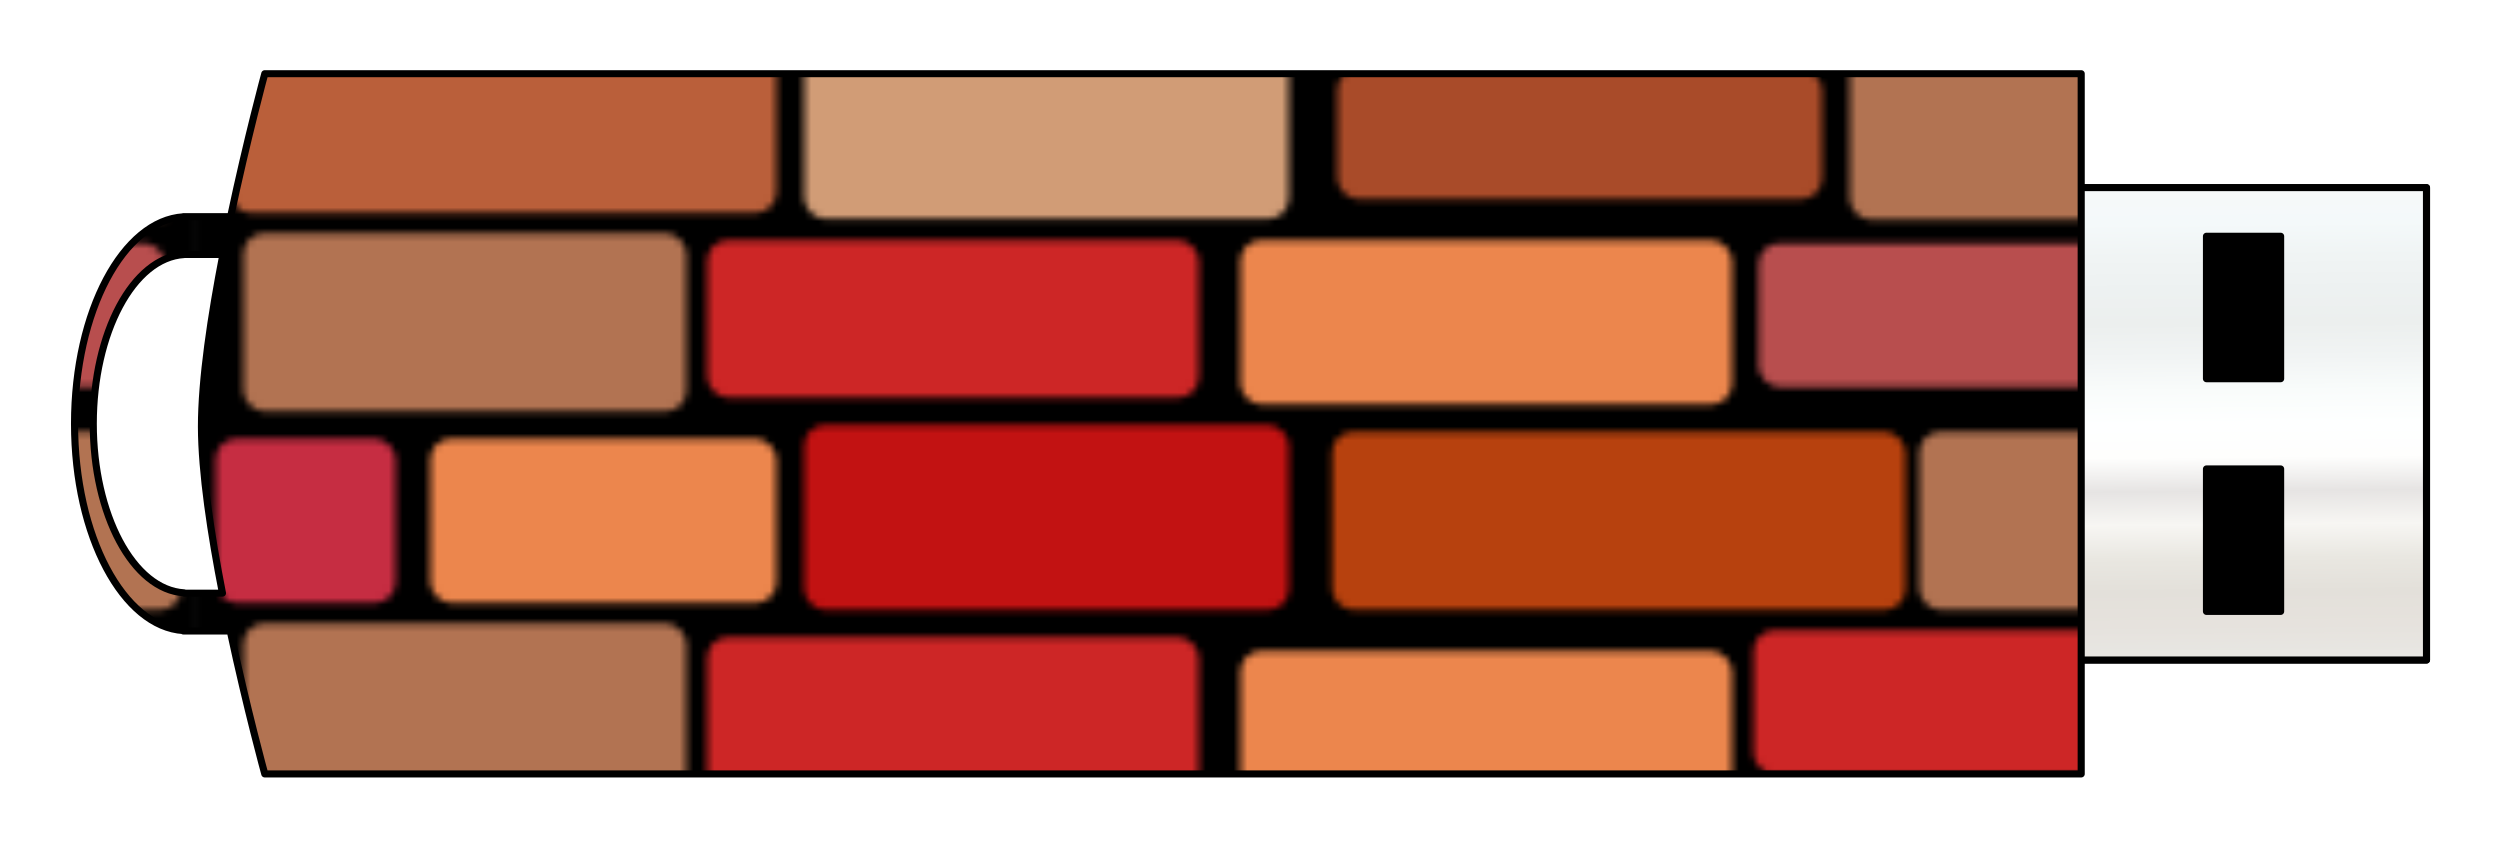
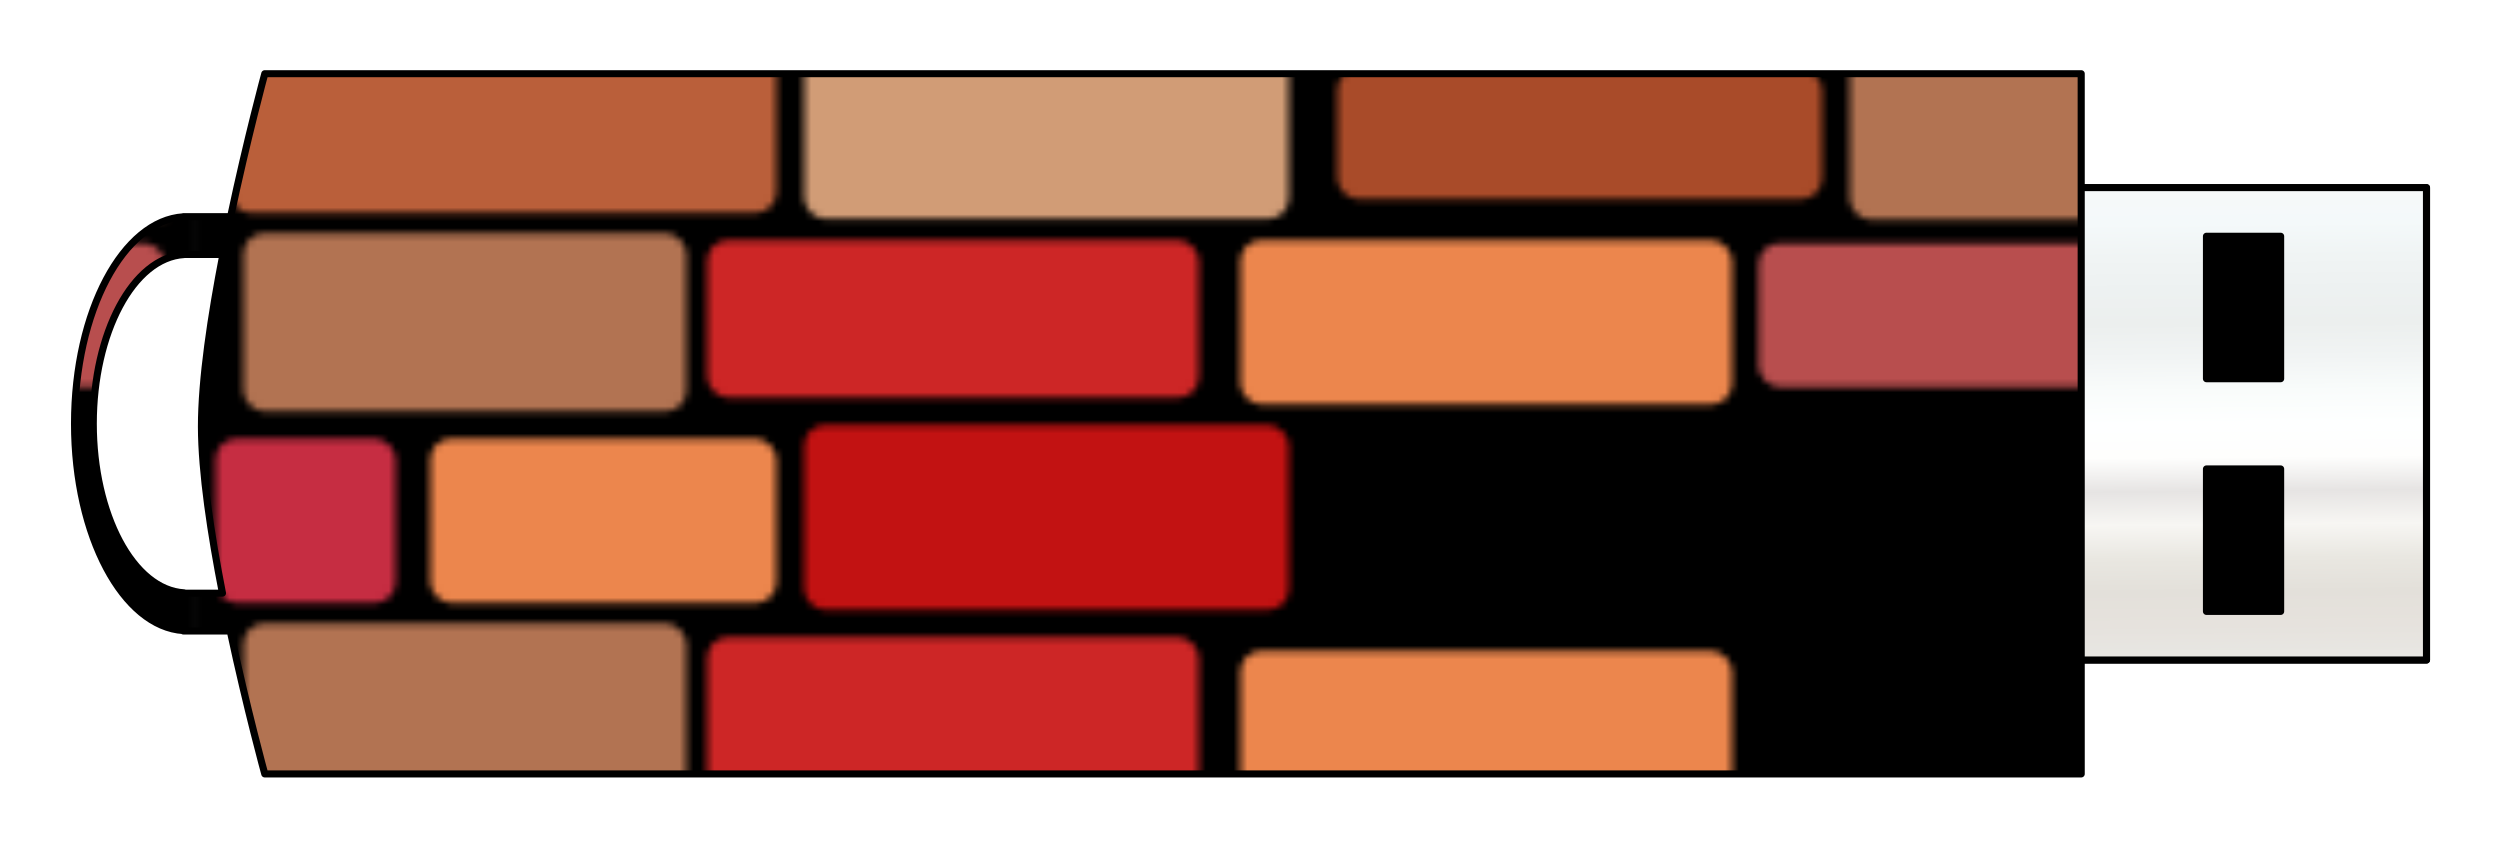
<svg xmlns="http://www.w3.org/2000/svg" xmlns:ns1="http://www.inkscape.org/namespaces/inkscape" xmlns:ns2="http://sodipodi.sourceforge.net/DTD/sodipodi-0.dtd" xmlns:xlink="http://www.w3.org/1999/xlink" version="1.1" id="svg2" viewBox="0 0 530.011 180" height="180" width="530.011" ns1:version="0.91 r13725" ns2:docname="USB-bricks.svg">
  <title id="title5165">USB Stone</title>
  <ns2:namedview pagecolor="#ffffff" bordercolor="#666666" borderopacity="1" objecttolerance="10" gridtolerance="10" guidetolerance="10" ns1:pageopacity="0" ns1:pageshadow="2" ns1:window-width="640" ns1:window-height="480" id="namedview4169" showgrid="false" ns1:zoom="0.47892256" ns1:cx="205.49677" ns1:cy="90.00007" ns1:current-layer="svg2" units="px" fit-margin-top="15" fit-margin-left="15" fit-margin-bottom="15" fit-margin-right="15" />
  <defs id="defs4">
    <pattern ns1:collect="always" xlink:href="#pattern4341" id="pattern5135" patternTransform="translate(158.522,476.834)" />
    <filter width="1" x="0" height="1" y="0" id="filter6908" style="color-interpolation-filters:sRGB">
      <feTurbulence id="feTurbulence6910" result="result0" seed="0" baseFrequency="0.375 0.475" numOctaves="3" type="fractalNoise" />
      <feColorMatrix id="feColorMatrix6912" type="saturate" values="0" result="result4" />
      <feComposite id="feComposite6914" result="result2" k3="0.5" k2="0.5" k1="1.25" operator="arithmetic" in2="result4" in="SourceGraphic" k4="0" />
      <feBlend id="feBlend6916" in2="SourceGraphic" in="result2" mode="normal" result="result5" />
      <feComposite id="feComposite6918" result="result3" operator="in" in2="SourceGraphic" in="result5" />
    </filter>
    <filter id="filter7048" style="color-interpolation-filters:sRGB" x="0" width="1" y="0" height="1">
      <feTurbulence id="feTurbulence7050" result="result91" type="fractalNoise" numOctaves="5" baseFrequency="0.075" />
      <feDisplacementMap id="feDisplacementMap7052" in2="result91" in="SourceGraphic" xChannelSelector="R" result="result5" scale="5.5" yChannelSelector="A" />
      <feComposite id="feComposite7054" in2="result5" operator="atop" in="SourceGraphic" />
    </filter>
    <linearGradient id="linearGradient4252">
      <stop id="stop4254" offset="0" stop-color="#f6f9f9" />
      <stop id="stop4256" offset="0.071" stop-color="#f4f9fa" />
      <stop id="stop4258" offset="0.143" stop-color="#f0f4f4" />
      <stop id="stop4260" offset="0.214" stop-color="#edf1f1" />
      <stop id="stop4262" offset="0.286" stop-color="#ecefee" />
      <stop id="stop4264" offset="0.357" stop-color="#f1f4f4" />
      <stop id="stop4266" offset="0.429" stop-color="#f9fcfb" />
      <stop id="stop4268" offset="0.5" stop-color="#feffff" />
      <stop id="stop4270" offset="0.571" stop-color="#fefefd" />
      <stop id="stop4272" offset="0.643" stop-color="#e6e4e3" />
      <stop id="stop4274" offset="0.714" stop-color="#f7f6f3" />
      <stop id="stop4276" offset="0.786" stop-color="#e9e7e1" />
      <stop id="stop4278" offset="0.857" stop-color="#e3e0da" />
      <stop id="stop4280" offset="0.929" stop-color="#e6e2dd" />
      <stop id="stop4282" offset="1" stop-color="#e8e7e3" />
    </linearGradient>
    <linearGradient ns1:collect="always" xlink:href="#linearGradient4252" id="linearGradient4310" x1="478.525" y1="248.692" x2="479.153" y2="317.162" gradientUnits="userSpaceOnUse" />
    <pattern patternUnits="userSpaceOnUse" width="290.979" height="117.514" patternTransform="translate(158.522,478.626)" id="pattern4341">
      <g transform="translate(-72.913,-443.13)" id="layer1">
        <rect style="opacity:1;fill:#000000;fill-opacity:1;fill-rule:evenodd;stroke:none;stroke-width:4;stroke-linecap:butt;stroke-linejoin:round;stroke-miterlimit:4;stroke-dasharray:none;stroke-opacity:1" id="rect4136" width="290.979" height="117.514" x="72.913" y="443.13" />
        <g id="g7295" style="filter:url(#filter7048)">
          <rect rx="3" ry="3" y="474.387" x="79.403" height="26" width="64" id="rect4138" style="opacity:1;fill:#b27352;fill-opacity:1;fill-rule:evenodd;stroke:none;stroke-width:4;stroke-linecap:butt;stroke-linejoin:round;stroke-miterlimit:4;stroke-dasharray:none;stroke-opacity:1;filter:url(#filter6908)" />
          <rect ry="3" rx="3" y="447.387" x="77.403" height="24" width="79" id="rect4140" style="opacity:1;fill:#ba5f3a;fill-opacity:1;fill-rule:evenodd;stroke:none;stroke-width:4;stroke-linecap:butt;stroke-linejoin:round;stroke-miterlimit:4;stroke-dasharray:none;stroke-opacity:1;filter:url(#filter6908)" />
          <rect ry="3" rx="3" y="475.387" x="146.403" height="23" width="71" id="rect4142" style="opacity:1;fill:#cd2626;fill-opacity:1;fill-rule:evenodd;stroke:none;stroke-width:4;stroke-linecap:butt;stroke-linejoin:round;stroke-miterlimit:4;stroke-dasharray:none;stroke-opacity:1;filter:url(#filter6908)" />
          <rect transform="matrix(1,0,0,1.152,0,-71.928)" ry="2.604" rx="3" y="451.387" x="160.403" height="21" width="70" id="rect4144" style="opacity:1;fill:#d19c76;fill-opacity:1;fill-rule:evenodd;stroke:none;stroke-width:4;stroke-linecap:butt;stroke-linejoin:round;stroke-miterlimit:4;stroke-dasharray:none;stroke-opacity:1;filter:url(#filter6908)" />
          <rect ry="3" rx="3" y="475.387" x="223.403" height="24" width="71" id="rect4146" style="opacity:1;fill:#ec864d;fill-opacity:1;fill-rule:evenodd;stroke:none;stroke-width:4;stroke-linecap:butt;stroke-linejoin:round;stroke-miterlimit:4;stroke-dasharray:none;stroke-opacity:1;filter:url(#filter6908)" />
          <rect ry="3" rx="3" y="450.387" x="237.403" height="19" width="70" id="rect4148" style="opacity:1;fill:#a94b29;fill-opacity:1;fill-rule:evenodd;stroke:none;stroke-width:4;stroke-linecap:butt;stroke-linejoin:round;stroke-miterlimit:4;stroke-dasharray:none;stroke-opacity:1;filter:url(#filter6908)" />
          <rect transform="matrix(1.127,0,0,1,-45.56,0)" style="opacity:1;fill:#b84e4e;fill-opacity:1;fill-rule:evenodd;stroke:none;stroke-width:4;stroke-linecap:butt;stroke-linejoin:round;stroke-miterlimit:4;stroke-dasharray:none;stroke-opacity:1;filter:url(#filter6908)" id="rect4150" width="54" height="21" x="305.057" y="475.844" rx="2.662" ry="3" />
          <rect style="opacity:1;fill:#b27352;fill-opacity:1;fill-rule:evenodd;stroke:none;stroke-width:4;stroke-linecap:butt;stroke-linejoin:round;stroke-miterlimit:4;stroke-dasharray:none;stroke-opacity:1;filter:url(#filter6908)" id="rect4152" width="50" height="26" x="311.403" y="446.387" ry="3" rx="3" />
          <rect style="opacity:1;fill:#b27352;fill-opacity:1;fill-rule:evenodd;stroke:none;stroke-width:4;stroke-linecap:butt;stroke-linejoin:round;stroke-miterlimit:4;stroke-dasharray:none;stroke-opacity:1;filter:url(#filter6908)" id="rect4154" width="64" height="26" x="79.403" y="531.387" ry="3" rx="3" />
          <rect style="opacity:1;fill:#ec864d;fill-opacity:1;fill-rule:evenodd;stroke:none;stroke-width:4;stroke-linecap:butt;stroke-linejoin:round;stroke-miterlimit:4;stroke-dasharray:none;stroke-opacity:1;filter:url(#filter6908)" id="rect4156" width="50" height="24" x="106.403" y="504.387" rx="3" ry="3" />
          <rect style="opacity:1;fill:#cd2626;fill-opacity:1;fill-rule:evenodd;stroke:none;stroke-width:4;stroke-linecap:butt;stroke-linejoin:round;stroke-miterlimit:4;stroke-dasharray:none;stroke-opacity:1;filter:url(#filter6908)" id="rect4158" width="71" height="23" x="146.403" y="533.387" rx="3" ry="3" />
          <rect style="opacity:1;fill:#c21212;fill-opacity:1;fill-rule:evenodd;stroke:none;stroke-width:4;stroke-linecap:butt;stroke-linejoin:round;stroke-miterlimit:4;stroke-dasharray:none;stroke-opacity:1;filter:url(#filter6908)" id="rect4160" width="70" height="27" x="160.403" y="502.387" rx="3" ry="3" />
          <rect style="opacity:1;fill:#ec864d;fill-opacity:1;fill-rule:evenodd;stroke:none;stroke-width:4;stroke-linecap:butt;stroke-linejoin:round;stroke-miterlimit:4;stroke-dasharray:none;stroke-opacity:1;filter:url(#filter6908)" id="rect4162" width="71" height="21" x="223.403" y="535.387" rx="3" ry="3" />
-           <rect transform="matrix(1.183,0,0,1,-45.388,0)" style="opacity:1;fill:#b7410e;fill-opacity:1;fill-rule:evenodd;stroke:none;stroke-width:4;stroke-linecap:butt;stroke-linejoin:round;stroke-miterlimit:4;stroke-dasharray:none;stroke-opacity:1;filter:url(#filter6908)" id="rect4164" width="70" height="26" x="238.403" y="503.387" rx="2.537" ry="3" />
-           <rect transform="matrix(1.178,0,0,1,-52.831,0)" ry="3" rx="2.547" y="532.387" x="297.403" height="21" width="54" id="rect4166" style="opacity:1;fill:#cd2626;fill-opacity:1;fill-rule:evenodd;stroke:none;stroke-width:4;stroke-linecap:butt;stroke-linejoin:round;stroke-miterlimit:4;stroke-dasharray:none;stroke-opacity:1;filter:url(#filter6908)" />
-           <rect transform="matrix(0.799,0,0,1,72.638,0)" rx="3.755" ry="3" y="503.387" x="311.403" height="26" width="50" id="rect4168" style="opacity:1;fill:#b27352;fill-opacity:1;fill-rule:evenodd;stroke:none;stroke-width:4;stroke-linecap:butt;stroke-linejoin:round;stroke-miterlimit:4;stroke-dasharray:none;stroke-opacity:1;filter:url(#filter6908)" />
          <rect ry="3" rx="3" y="504.387" x="75.403" height="24" width="26" id="rect4170" style="opacity:1;fill:#c62d42;fill-opacity:1;fill-rule:evenodd;stroke:none;stroke-width:4;stroke-linecap:butt;stroke-linejoin:round;stroke-miterlimit:4;stroke-dasharray:none;stroke-opacity:1;filter:url(#filter6908)" />
        </g>
      </g>
    </pattern>
    <linearGradient ns1:collect="always" xlink:href="#linearGradient4252" id="linearGradient5133" gradientUnits="userSpaceOnUse" x1="478.525" y1="248.692" x2="479.153" y2="317.162" />
  </defs>
  <g id="g5137" transform="matrix(1.468,0,0,1.451,-190.666,-345.34)">
    <g transform="translate(-25,17)" id="g5126">
      <rect style="opacity:1;fill:url(#linearGradient5133);fill-opacity:1;fill-rule:evenodd;stroke:#000000;stroke-width:1.028;stroke-linecap:butt;stroke-linejoin:round;stroke-miterlimit:4;stroke-dasharray:none;stroke-opacity:1" id="rect4174" width="52.255" height="69.017" x="453.054" y="248.418" />
      <rect y="248.418" x="453.054" height="69.017" width="52.255" id="rect4325" style="opacity:1;fill:url(#linearGradient4310);fill-opacity:1;fill-rule:evenodd;stroke:#000000;stroke-width:1.028;stroke-linecap:butt;stroke-linejoin:round;stroke-miterlimit:4;stroke-dasharray:none;stroke-opacity:1" />
      <g id="g4337" transform="translate(0,-0.284)">
        <rect y="255.8" x="473.535" height="20.821" width="10.708" id="rect4333" style="opacity:1;fill:#000000;fill-opacity:1;fill-rule:evenodd;stroke:#000000;stroke-width:1.028;stroke-linecap:butt;stroke-linejoin:round;stroke-miterlimit:4;stroke-dasharray:none;stroke-opacity:1" />
        <rect style="opacity:1;fill:#000000;fill-opacity:1;fill-rule:evenodd;stroke:#000000;stroke-width:1.028;stroke-linecap:butt;stroke-linejoin:round;stroke-miterlimit:4;stroke-dasharray:none;stroke-opacity:1" id="rect4335" width="10.708" height="20.821" x="473.535" y="289.8" />
      </g>
    </g>
    <path ns1:connector-curvature="0" id="path4323" d="m 168.122,248.769 c 0,0 -2.535,9.418 -4.936,20.887 l -6.83,0 0,0.021 c -8.643,0.548 -15.709,13.75 -15.709,30.23 0,16.48 7.066,29.682 15.709,30.23 l 0,0.059 6.775,0 c 2.417,11.436 4.99,20.887 4.99,20.887 l 262.322,0 0,-102.314 -262.322,0 z m -11.654,26.412 5.609,0 c -1.708,8.894 -3.111,18.288 -3.102,25.176 0.01,6.661 1.369,15.704 3.035,24.314 l -5.545,0 0.002,-0.055 c -7.369,-0.441 -13.117,-11.457 -13.117,-24.709 0,-13.252 5.748,-24.27 13.117,-24.711 l 0,-0.016 z" style="opacity:1;fill:url(#pattern5135);fill-opacity:1;fill-rule:evenodd;stroke:#000000;stroke-width:1.028;stroke-linecap:butt;stroke-linejoin:round;stroke-miterlimit:4;stroke-dasharray:none;stroke-opacity:1" />
  </g>
</svg>